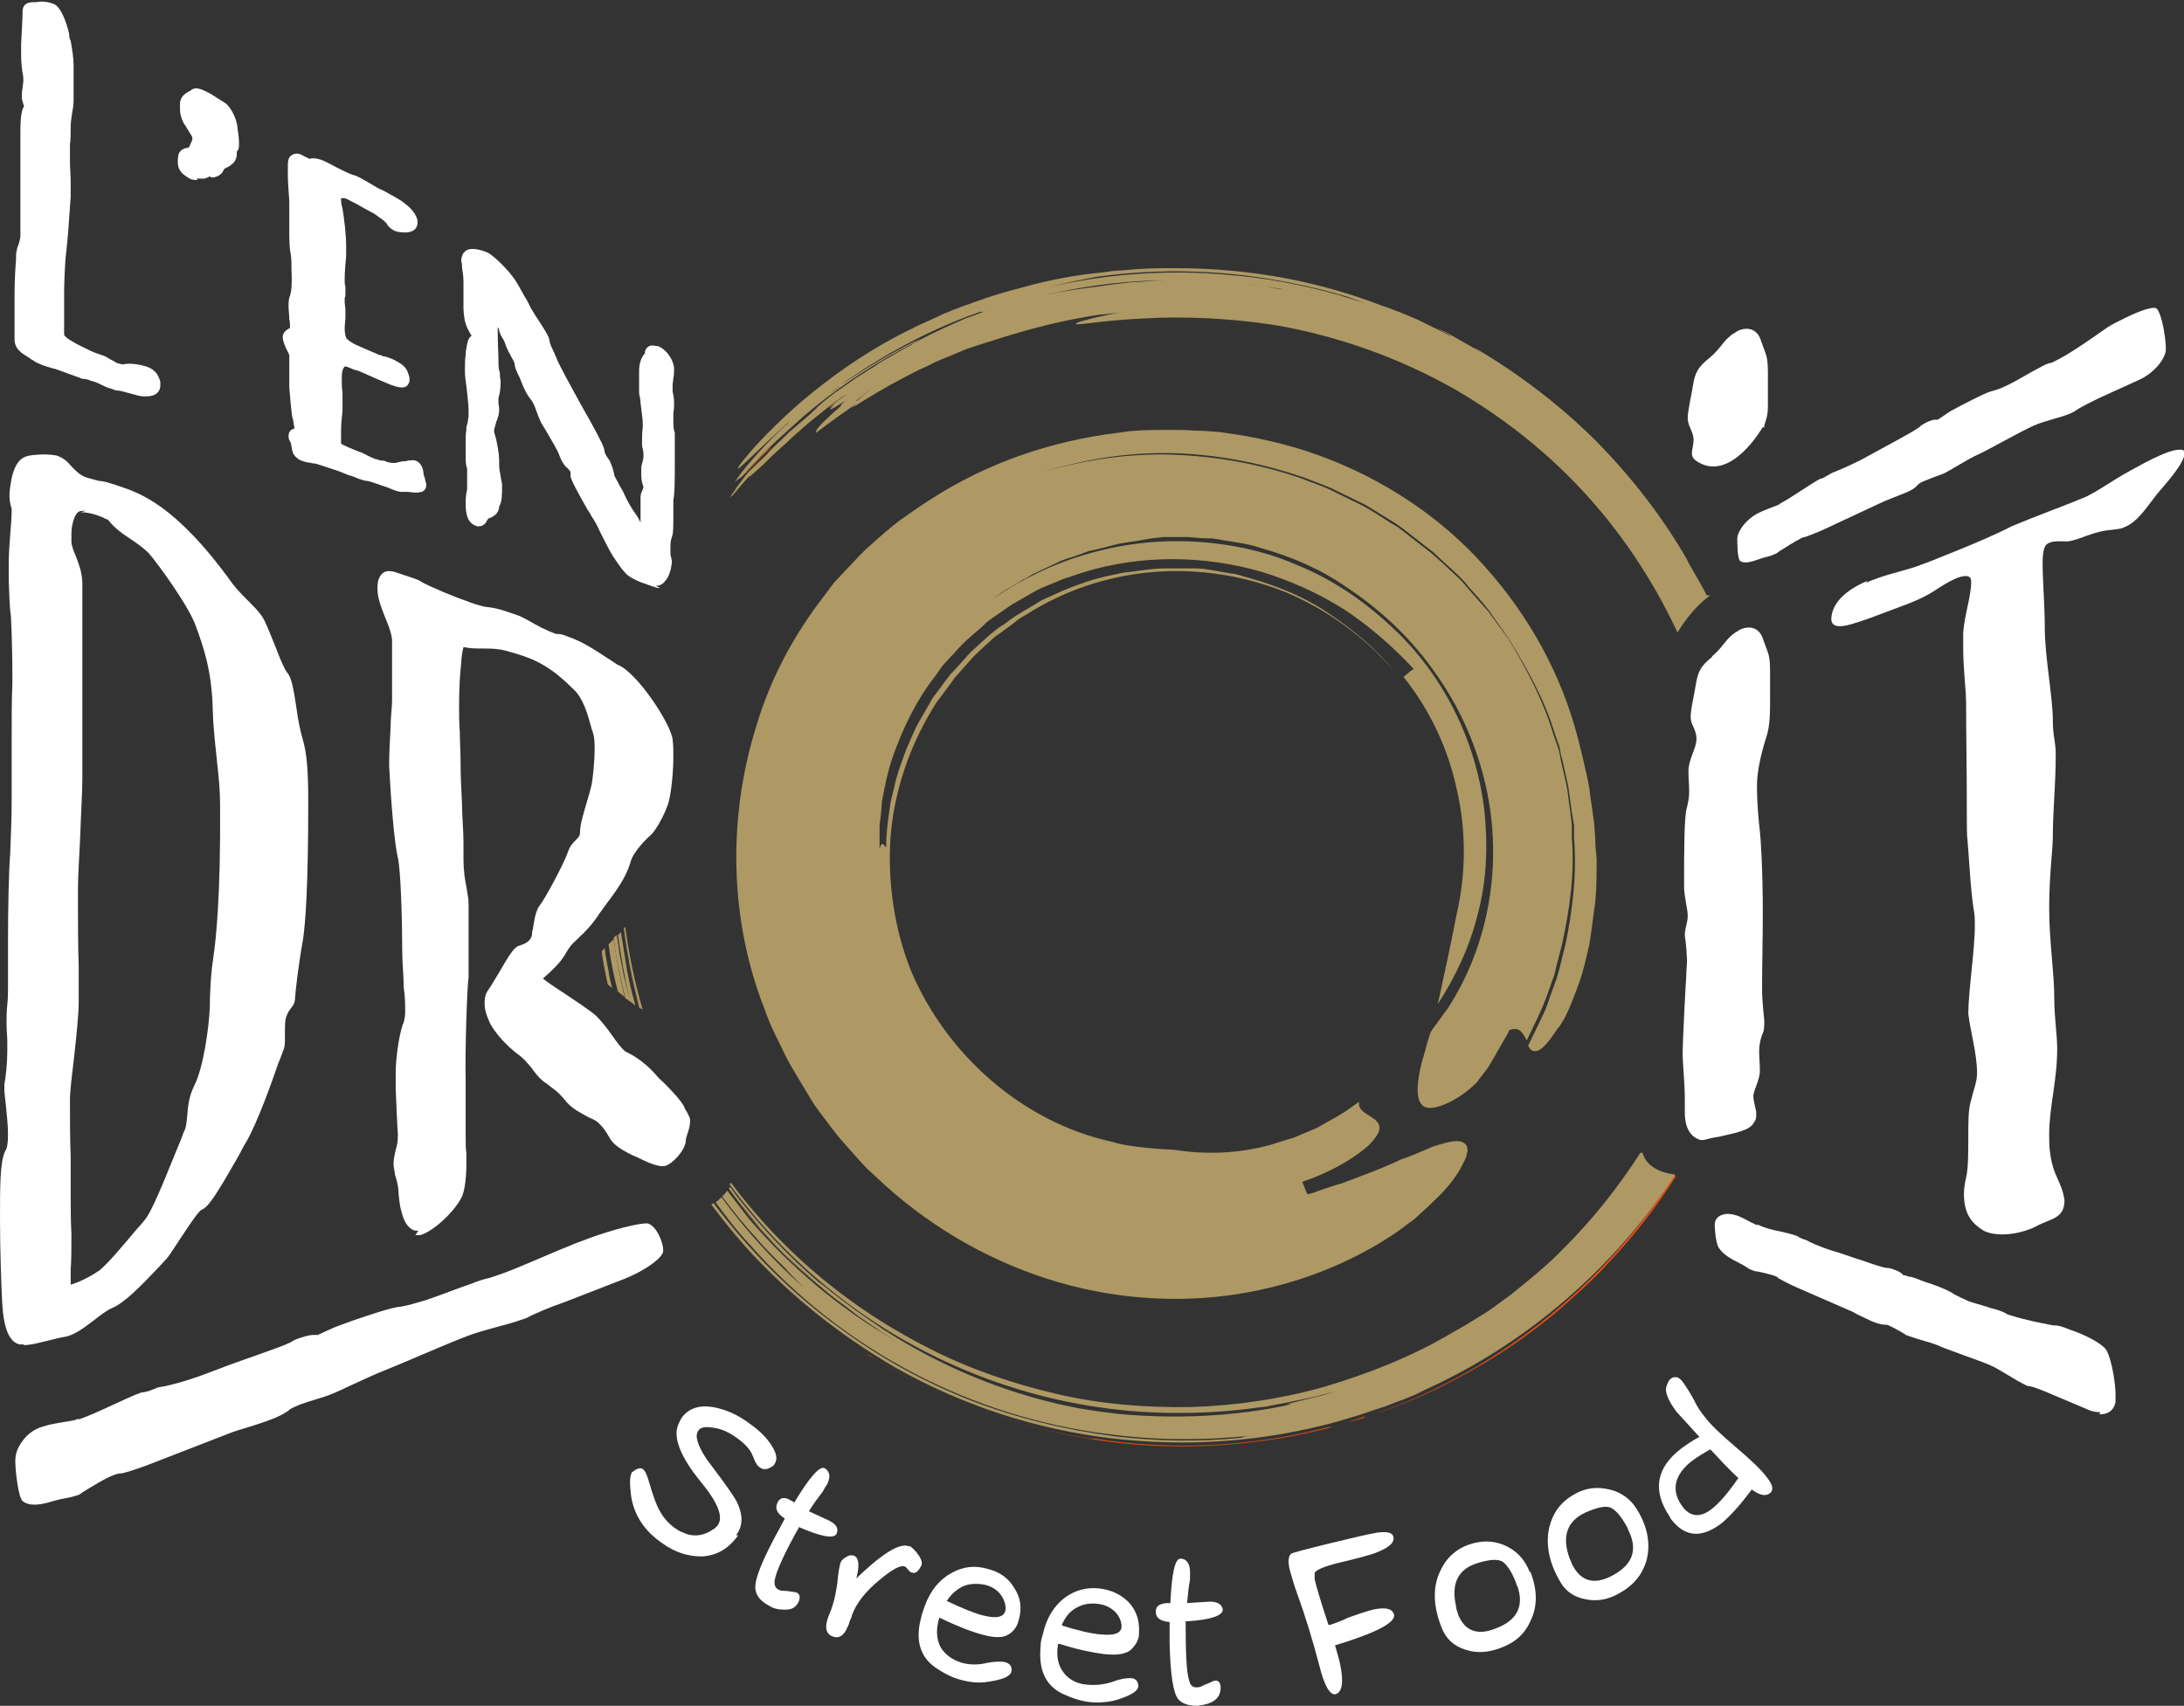
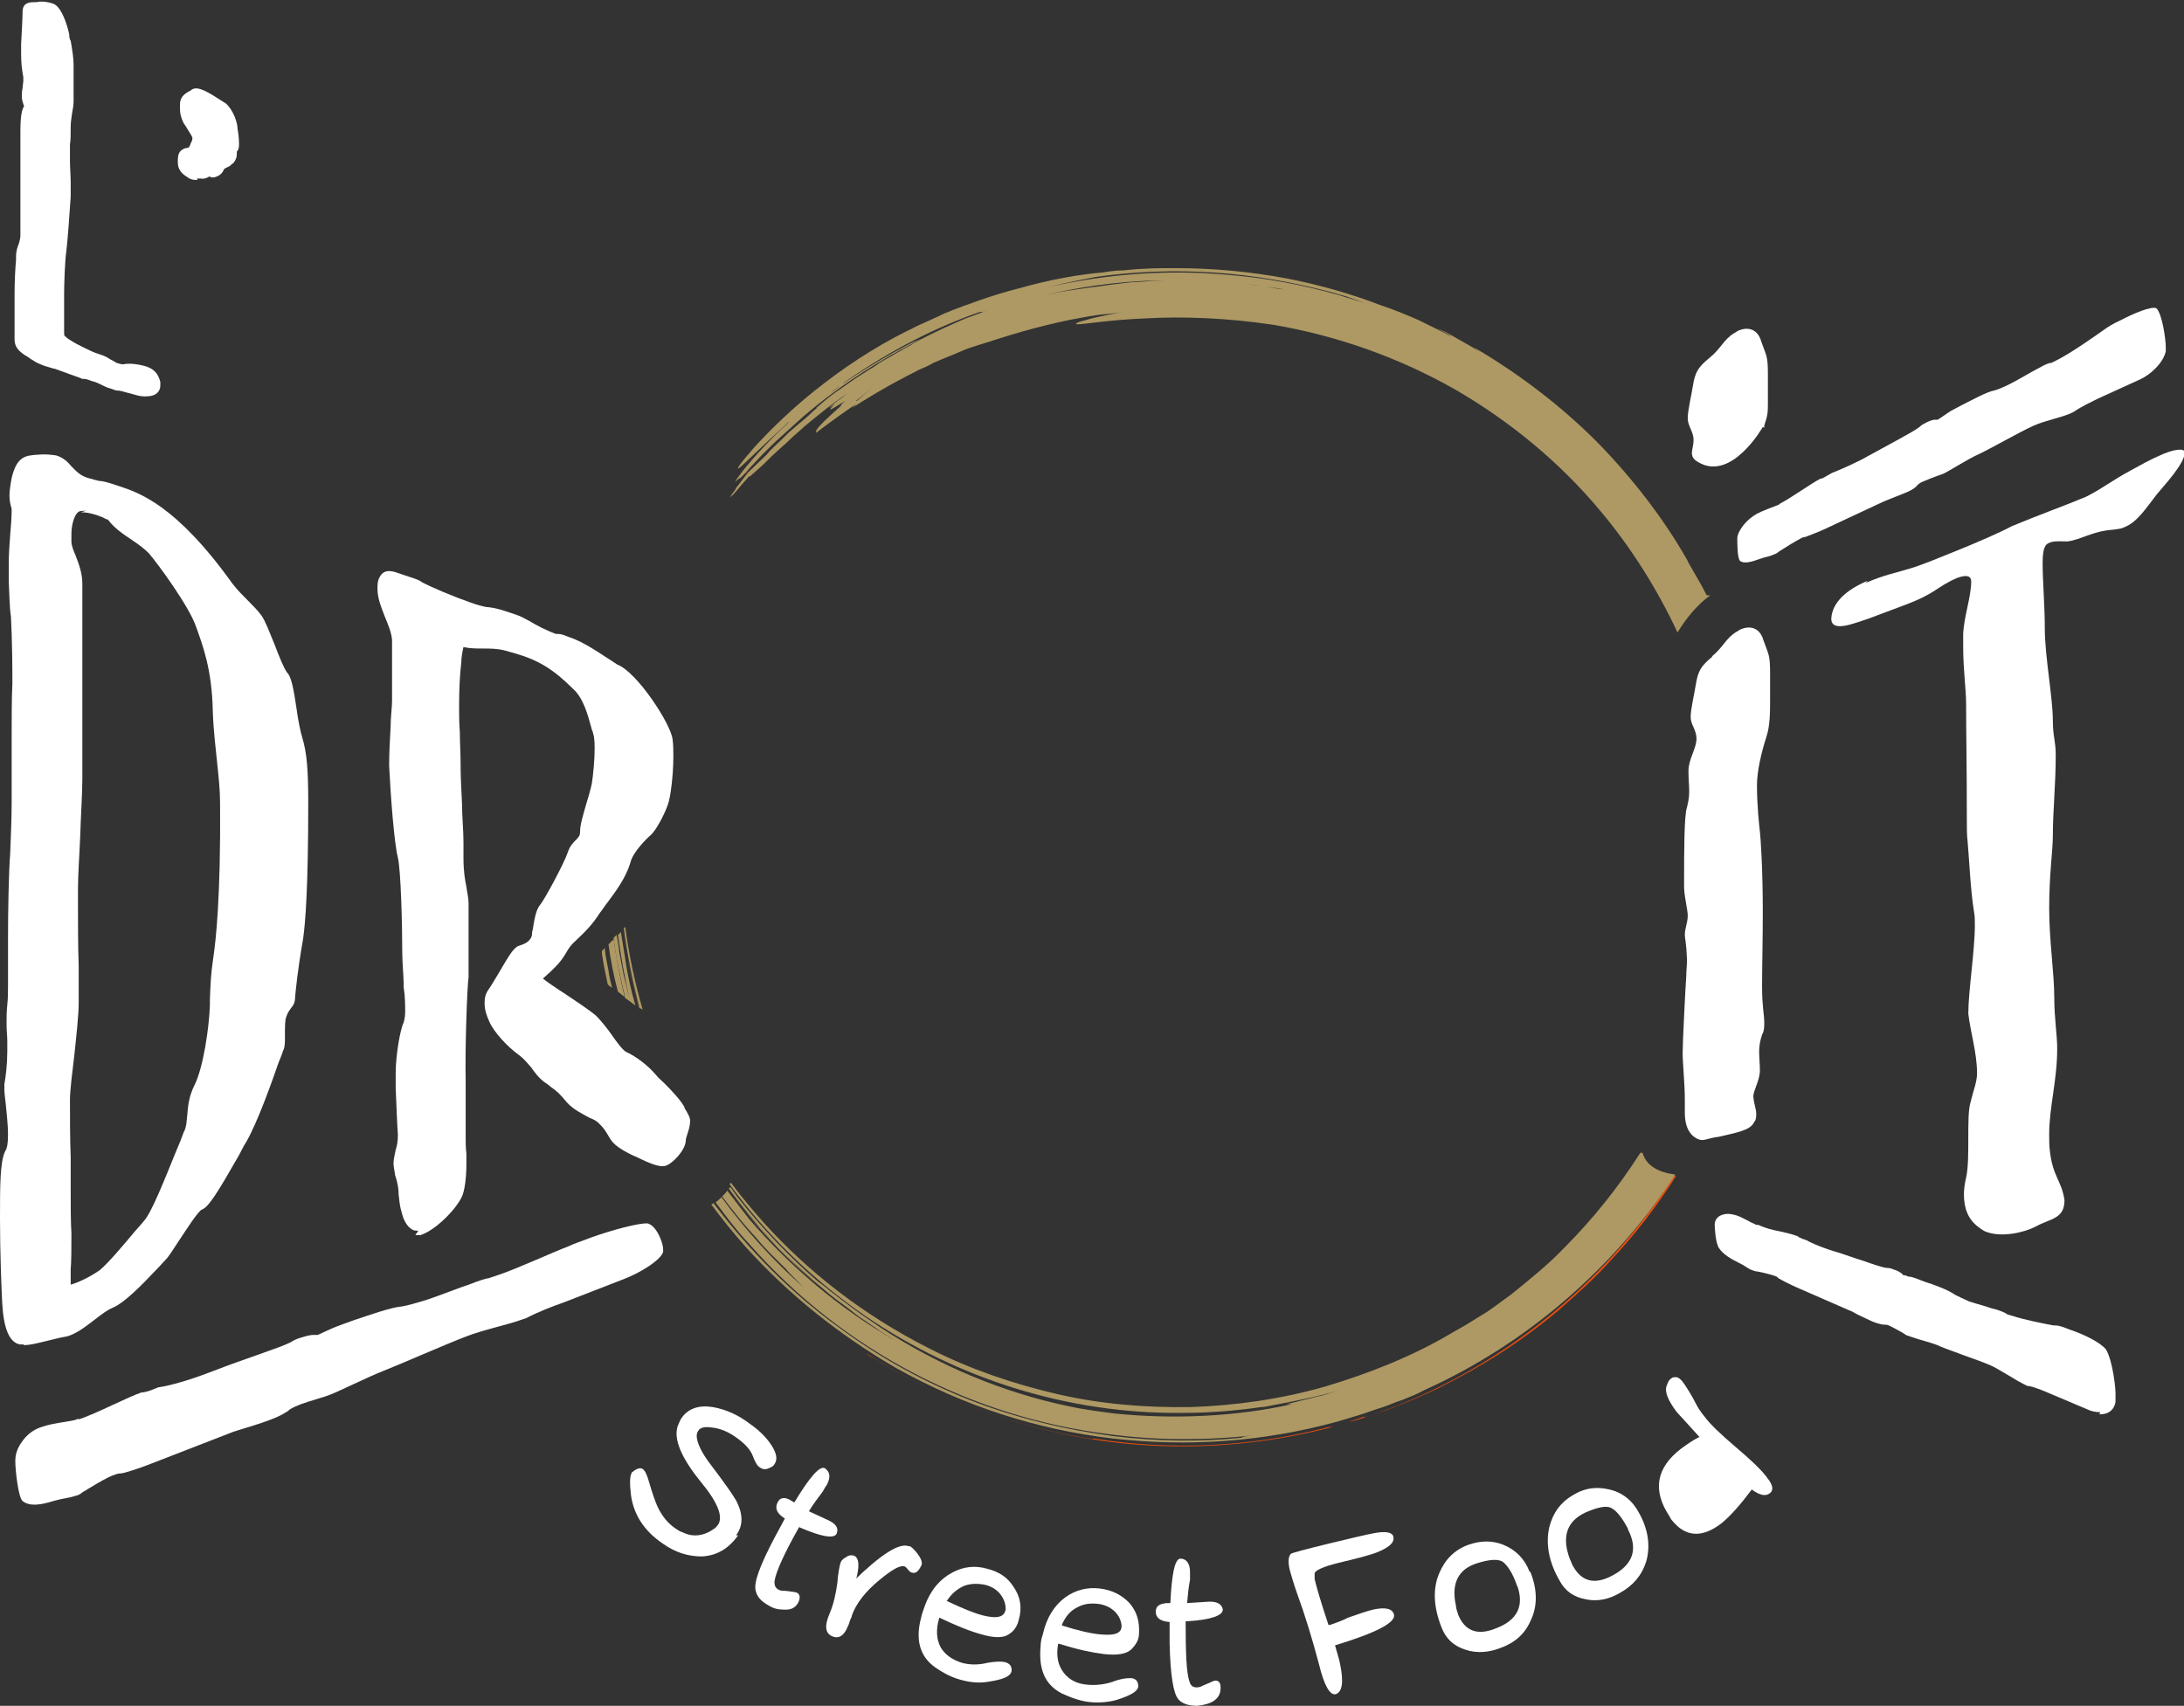
<svg xmlns="http://www.w3.org/2000/svg" version="1.1" viewBox="0 0 299.7 234.1">
  <rect x="0" y="0" width="299.7" height="234.1" fill="#333333" stroke="none" />
  <defs>
    <style>
      .cls-1 {
        fill: #e84e0f;
      }

      .cls-1, .cls-2, .cls-3, .cls-4 {
        stroke-width: 0px;
      }

      .cls-2 {
        fill: #ae9964;
      }

      .cls-3 {
        fill: none;
      }

      .cls-4 {
        fill: #fff;
      }
    </style>
  </defs>
  <g id="O">
-     <path class="cls-2" d="M196.6,141.2c.7-.9,1.3-1.8,2-2.7,5.7-8.7,7.7-19.9,5.3-30.6-1.2-5.3-3.4-10.5-6.7-15.2-3.2-4.7-7.4-8.8-12.4-12.1-3.4-2.4-7.5-4.2-11.8-5.4-2.1-.7-4.4-.9-6.6-1.3-1.1,0-2.3-.1-3.4-.2-.6,0-1.1,0-1.7,0h-1.7c-.6.1-1.1.1-1.7.2l-1.7.3c-1.1.2-2.3.3-3.4.6-1.1.3-2.2.6-3.3.8-1.1.4-2.1.8-3.2,1.1l-.8.3-.8.4-1.5.7-1.5.7c-.5.3-.9.6-1.4.8-.9.6-1.9,1.1-2.8,1.7-.9.6-1.7,1.3-2.6,1.9,8-6.1,18.2-9.3,28.3-8.9,5,.2,10.1,1.2,14.7,3.2,4.7,1.9,8.9,4.7,12.6,8.1,7.5,6.7,12.1,16.1,13.2,25.7.5,4.8.3,9.6-.9,14.1-1.1,4.5-3.1,8.7-5.5,12.4.8-3.7,1.7-7.7,2.6-12.4,1.3-5.6,1.3-11.5,0-17.1-1.2-5.6-3.7-10.9-7.3-15.4.4-.3,1-.9,1.4-1.1-2.9-3.1-6.1-5.9-9.6-8.2-3.5-2.2-7.3-3.9-11.2-5.1-7.9-2.3-16.5-2.4-24.4,0l-1.5.5c-.5.2-1,.3-1.5.5l-2.9,1.2c-.9.4-1.8,1-2.7,1.5-.5.3-.9.5-1.4.8l-1.3.9-1.3.9c-.4.3-.9.6-1.2,1l-2.4,2.1c-.8.7-1.4,1.5-2.2,2.3l-1.1,1.2-.9,1.3c-2.6,3.3-4.5,7.2-5.9,11.2-.7,2-1.1,4.1-1.5,6.2,0,1.1-.2,2.1-.3,3.2,0,.3,0,.5,0,.8v.8s0,1.6,0,1.6c.3-1.2.6-.5.9-.2,0,0,0,.2,0,.2,0,0,0-.2,0-.2.2.2.5.1.5-1.9,0,2-.3,2.2-.5,1.9,0-2.1.3-4.1.6-6.1.2-1,.5-2,.7-3l.2-.7.2-.7.5-1.4.5-1.4c.2-.5.4-.9.6-1.4.4-.9.8-1.9,1.3-2.7l1.5-2.6c.2-.4.5-.8.8-1.2l.9-1.2.9-1.2c.3-.4.7-.7,1-1.1.7-.7,1.3-1.5,2-2.2,1.5-1.3,2.9-2.8,4.6-3.8,1.6-1.3,3.3-2.1,5-3.2,1.8-.8,3.6-1.7,5.5-2.3,1.8-.7,3.8-1.1,5.7-1.5,2-.2,3.9-.6,5.9-.6h1.5c.5,0,1,0,1.5,0,1,0,2,0,3,.2l2.9.5c.5,0,1,.2,1.4.3l1.4.4c3.8,1.1,7.5,2.6,10.8,4.9,3.3,2.2,6.4,4.8,8.9,7.9-4-4.7-9.2-8.5-14.9-10.9-5.7-2.3-12-3.3-18.2-2.8-6.2.5-12.2,2.5-17.4,5.8l-1,.6c-.3.2-.6.5-.9.7l-1.9,1.4c-.7.4-1.2,1-1.8,1.5l-1.7,1.6-1.5,1.7-.8.9c-.3.3-.5.6-.7.9l-1.4,1.9-.7.9-.6,1c-3.2,5.3-5.2,11.3-5.7,17.5-.4,6.2.5,12.5,2.8,18.3,4.8,11.4,15.2,20.8,27.6,23.5,2.1.7,6.4,1,8.6,1.1,4.3.7,8.9.5,13.2-.7l1.6-.5c.5-.2,1.1-.3,1.6-.5l3.1-1.3,3-1.7c.5-.3,1-.6,1.4-.9l1.4-1c-.3,1.6,2.2,1.9,2.7,3.1.3.6,0,1.5-1.4,2.9-1.5,1.3-4.2,3.3-9.1,5,.2.4.5,1.3.7,1.7.7-.1,1.3-.4,1.9-.6.6-.2,1.2-.4,1.8-.6.6-.2,1.2-.3,1.8-.6.6-.2,1.1-.4,1.6-.6,1.1-.4,2.1-.8,3.1-1.2.9-.4,1.9-.8,2.7-1.2,1.8-.6,3.2-1.3,4.5-1.8,1.3-.4,2.3-.7,3.1-.7.7,0,1.2.3,1.4.7,0,.3.2.6,0,.9,0,.4-.2.9-.5,1.4-.5,1.1-1.4,2.5-2.9,4.1-.8.8-1.6,1.6-2.6,2.5-.5.4-1,1-1.6,1.4-.6.4-1.2.9-1.9,1.4-6.1,4.2-13.7,7.3-22,8.6-8.3,1.3-17.4.7-26.1-2.1-8.7-2.8-16.8-7.6-23.5-14-.4-.4-.9-.8-1.3-1.2l-1.2-1.3-2.3-2.6c-.8-.9-1.4-1.8-2.1-2.7-.7-.9-1.4-1.8-2-2.8l-1.8-3c-.6-1-1.2-2-1.7-3-1-2.1-2.1-4.1-2.8-6.2-4.9-12.3-5.2-26.4-1.2-39.1,1.9-6.4,5.1-12.4,9.2-17.7l1.5-2,1.7-1.8,1.7-1.8.9-.9.9-.8c1.2-1.1,2.5-2.2,3.8-3.2,1.4-1,2.7-1.9,4.1-2.8,7.7-5,16.6-8.1,25.8-9.2,2.3-.4,4.6-.4,7-.4,1.2,0,2.3,0,3.5.1,1.2,0,2.3.1,3.5.2,4.6.6,9.2,1.6,13.6,3.2,8.8,3.2,16.8,8.5,22.8,15.3,6.1,6.8,10.5,14.9,12.7,23.4.4,1.5.8,3.2,1.2,5,.2.9.4,1.8.5,2.8.1.9.3,1.9.4,2.9.2,1,.2,2,.3,3,0,1,.1,2,.2,3,0,2,0,4-.2,6-.3,2-.5,3.9-.8,5.7-.4,1.8-.8,3.5-1.3,5-1.1,3-2,5.4-3.1,6.6-1.2,1.9-2.1,2.8-2.7,3-.7.2-1-.1-1.3-.7l1.6-3.3c.3-.6.5-1.1.8-1.7l.6-1.7c.4-1.2.9-2.3,1.2-3.5l.9-3.6c1-4.8,1.6-9.7,1.2-14.6v-1.8c-.1-.6-.2-1.2-.3-1.8l-.5-3.6-.8-3.6c-.2-.6-.3-1.2-.4-1.8l-.6-1.7c-1.4-4.7-3.8-9-6.4-13.2l-2.6-3.7c-.9-1.2-1.9-2.3-2.9-3.4-.9-1.2-2.1-2.2-3.2-3.2l-1.6-1.5c-.6-.5-1.2-.9-1.8-1.4l-1.8-1.4c-.6-.5-1.2-.9-1.8-1.3l-3.9-2.4-4.1-2c-.7-.4-1.4-.6-2.1-.9l-2.1-.8c-5.7-2-11.8-3.2-17.9-3.4-6.1-.2-12.3.8-18.2,2.6,5.8-1.7,11.9-2.6,17.9-2.4,6,.2,12.1,1.3,17.8,3.3,1.4.6,2.9,1,4.2,1.7l4.1,2c1.3.7,2.6,1.6,3.9,2.4l1,.6.9.7,1.8,1.4c.6.5,1.2.9,1.8,1.4l1.7,1.5c1.1,1.1,2.3,2,3.2,3.2,1,1.1,2,2.3,3,3.4l2.7,3.7c2.5,4.1,4.8,8.5,6.2,13.2l.6,1.7c.2.6.3,1.2.4,1.8l.8,3.5c.2,1.2.3,2.4.5,3.6,0,.6.2,1.2.2,1.8v1.8c.4,4.8-.3,9.6-1.3,14.3l-.9,3.5-.2.9-.3.8-.6,1.7c-.8,2.3-1.9,4.4-2.9,6.5-.5-1.1-1.1-2-2.4-1.4,0,0-.1.3-.4.8-.3.5-.7,1.2-1.1,1.9-.4.7-.9,1.6-1.4,2.4-.5.7-1.1,1.4-1.5,2-2,2-3.9,2.9-5.1,3.3-1.3.4-2.1.3-2.5-.2-.9-1-.6-3.3,0-5.8.4-1.2.7-2.7,1.2-4.1Z" />
    <g>
      <path class="cls-3" d="M158.5,38.4c-5.3.2-11.1,1-16.1,2.2,3-.7,5.3-1,7.5-1.3,1-.1,2-.3,3-.4,1,0,2.1-.2,3.1-.3,5.7-.4,11.2-.2,16.6.5-.7-.2.6,0,1.3.1.7,0,1.4.2,2,.3-5.7-1-11.5-1.4-17.5-1.2Z" />
      <path class="cls-3" d="M184.8,40.7c-.7-.2-1.4-.4-2.1-.6-10.9-2.9-21.5-3.5-32.3-2.1-2.1.4-4.2.8-6.5,1.4,8.2-1.9,16.6-2.4,24.4-1.7,5.3.4,10.7,1.4,15.8,2.9-.2,0-.5-.2-.7-.2,1.3.4,2.6.8,3.9,1.2-.8-.3-1.7-.6-2.5-.9Z" />
      <path class="cls-3" d="M168.8,39.1s-.1,0-.4,0c.1,0,.2,0,.4,0Z" />
      <path class="cls-3" d="M114.4,53.6c.2-.2.4-.3.6-.5,0,0-.2.1-.2.2-.1.1-.3.2-.4.3Z" />
      <path class="cls-3" d="M113.8,54s0,0-.1.1c.4-.3.8-.6,1.1-.8.1-.1.3-.2.5-.4-.2.2-.5.3-.7.5-.3.2-.5.4-.8.6Z" />
      <path class="cls-3" d="M117.4,55.1h.2c.7-.8,1.4-1.5,2.2-2.1l-1.2,1-1.2,1.1Z" />
      <path class="cls-1" d="M115.1,53.1c.3-.2.6-.5.9-.7-.2.2-.5.3-.7.5-.2.1-.3.3-.5.4,0,0,.2-.1.2-.2Z" />
-       <path class="cls-1" d="M105.7,61.4c-.8.7-1.5,1.5-2.6,2.7-.2.3-.4.4-.4.5.4-.4,1-1,1.5-1.6,1.1-1.1,1.7-1.7,1.5-1.6Z" />
      <path class="cls-1" d="M102.6,64.6c-.4.4-.6.7-.6.7.1-.2.3-.3.4-.4.1-.1.1-.1.1-.1,0,0,0,0,0,0Z" />
      <path class="cls-1" d="M150,197.5c-10.5-1.6-20.8-5.4-29.9-11-.6-.4-1.1-.7-1.2-.7,0,0,.4.3,1,.6,9.1,5.6,19.3,9.4,29.8,11.1,10.5,1.7,21.4,1.2,31.7-1.3.7-.2,1.3-.3,1.4-.4,0,0-.5,0-1.1.2-10.3,2.6-21.2,3.1-31.7,1.4Z" />
      <path class="cls-2" d="M86,137.1c.4.3.8.6,1.2.9-.6-2.1-1.1-4.2-1.4-6.4-.2-1.2-.4-2.5-.6-3.7-.1.1-.2.3-.4.4.4,2.9.9,5.9,1.6,8.7-.3-1-.5-2-.8-3.1l-.6-3.1c-.1-.8-.2-1.7-.4-2.5-.1.1-.3.3-.4.4.2,1.7.5,3.4.9,5.1.2,1.1.5,2.2.7,3.2Z" />
      <path class="cls-1" d="M187.2,194.4c-1.3.5-2.2.7-2,.7.2,0,1.4-.3,2.7-.8l2.4-.8,2.3-.9c1.6-.6,3-1.3,4.6-2,3-1.5,5.9-3.1,8.7-4.9,2.8-1.8,5.5-3.8,8-5.9,2.5-2.2,5-4.4,7.2-6.9,3.3-3.5,6.3-7.4,8.9-11.5,0,0-.2,0-.3,0-9.9,15.5-25.2,27.5-42.4,33.1Z" />
      <path class="cls-2" d="M234.2,81.7c-.6-1.2-1.3-2.4-2-3.6-.2-.4-.5-.8-.7-1.3-3.2-5.6-7.4-11.1-12.4-16.2-5-5-10.8-9.4-16.8-12.9.2.2.5.4.8.6-1.1-.7-2-1.2-2.9-1.7-.5-.3-.9-.5-1.4-.8-.5-.3-1.1-.5-1.7-.8.7.4,1.4.7,2,1.1,0,0-.1,0-.1,0-1.3-.7-2.8-1.4-4.4-2.2-1.6-.7-3.3-1.4-5.1-2-3.9-1.5-8.3-2.8-13-3.7-4.8-.9-9.9-1.4-15.2-1.4-.2,0-.5,0-.7,0-1.4,0-3.7,0-6.4.3-1.1,0-2.3.2-3,.3-3.4.3-7.2,1-11.1,2.1-4,1-8.2,2.5-12.4,4.4.8-.4,1.7-.7,2.5-1.1.9-.3,1.7-.6,2.5-1-1.2.5-2.5.9-3.7,1.5-1.2.6-2.5,1.1-3.9,1.8.3-.1.7-.3.9-.4-4.2,1.9-8.9,4.8-12.9,7.9-4.1,3.1-7.4,6.4-9.6,8.8-2.1,2.4-2.7,3.3-1.9,2.7.7-.6,2.7-2.6,6.1-5.7.2-.2.4-.4.6-.5-3.3,3-5.8,5.9-7.1,7.7-.7,1,0,.2.3,0,0,.2.5-.4,1.5-1.5.5-.5,1.1-1.2,1.8-1.9.7-.7,1.5-1.5,2.4-2.3,1.1-1,2.2-2,3.1-2.8,4.1-3.5,8.7-6.6,13.3-9.1.9-.5,2.1-1.1,2.6-1.4.4-.2,0,0-1,.4-3.5,1.8-6.8,3.8-9.9,5.9-.2.2-.4.3-.6.5.1,0,.2-.2.4-.3-.4.3-.8.6-1.1.8,0,0,0,0,.1-.1.3-.2.5-.4.8-.6.2-.2.5-.3.7-.5.2-.2.5-.4.8-.6,5.8-4,12-7.2,18.1-9.3.3-.1-.2.1.4,0,.3-.1.7-.2,1-.3-1.1.3-2.2.8-3.4,1.2-4.4,1.9-6,2.8-7.1,3.4,0,0,0,0,0,0,0,0,0,0-.3.2-.5.3-1,.5-1.6.9h0c-.1,0-.3.2-.4.2-.6.4-1.2.7-1.9,1.1-.7.4-1.3.9-1.7,1.1-.2.1-.5.3-.8.5-1.8,1.1-2.5,1.7-3.4,2.3-.9.6-1.7,1.2-3.3,2.6,0,0,0,0,.1,0,0,0-.4.3-.8.7-.4.4-1,.9-1.6,1.4-.6.5-.9.8-1.4,1.2-.5.5-1.2,1.2-2.6,2.5l1.4-1.3-1.2,1.1.4-.3-.6.5s0,0-.5.6c0,0,0,0-2.4,2.3-.2.2-.6.7-1.5,1.9,0,0-.3.3-.4.6t-.8,1.1s0,0,0,0q.3-.3.4-.3s.3-.3.7-.8c.4-.5.5-.6,2.1-2.4-.1.2-.3.3-.4.4-.2.4-.2.4,2-1.6,0,0,.3-.3.8-.8.5-.5,1.3-1.2,2.3-2.1,1.1-1.1,1.7-1.5,2.3-2.1.6-.5,1.3-1.1,2.7-2.2,0,0,.6-.5,1.7-1.3.8-.6,1-.7,1.6-1.1,0,0,0,0,0,0-.5.4-1.1.8-1.5,1.1-1.2,1-1.4,1.2-.3.4-1.2,1.2-.4.7,1.5-.5-.5.4-.7.7-.6.7-1.9,1.7-3.1,2.8-3.4,3.4v.3c.5-.4,2.2-1.7,4.8-3.5l.8-.5-.7.6c1.7-1.1,4.3-2.7,7-4.1.7-.4,1.4-.7,2.1-1.1.7-.3,1.4-.6,2.1-1,1.3-.6,2.7-1.1,3.8-1.6,1.1-.5,2.3-.8,3.5-1.2,2.5-.8,6.5-2.1,11.4-3.1,1.7-.3,3.4-.7,5.1-.8,1.1-.1,2.2-.3,3.3-.4-1.4.1-2.6.4-3.6.6-1,.2-1.9.4-2.5.6-1.3.3-1.8.6-1.2.6.9,0,4.3-.6,9.2-.8,4.9-.3,11.3-.1,17.8.9,8.7,1.5,17.1,4.5,24.7,8.8,7.6,4.4,14.4,10,20,16.7,4.2,5,7.8,10.7,10.6,16.7,1.2-2,2.8-3.9,4.5-5.1ZM111.9,56.5s0,0,0,0c0,0,0,0,0,0ZM117.6,55h-.2c0,.1,1.2-.9,1.2-.9l1.2-1c-.7.6-1.5,1.3-2.2,1.9ZM164.3,38.7c0,0,.2,0,.3,0,0,0-.2,0-.3,0ZM168.5,39.1c.2,0,.4,0,.4,0-.1,0-.2,0-.4,0ZM174,39.3c-.7,0-1.9-.3-1.3-.1-5.4-.8-10.9-1-16.6-.5-1,0-2.1.2-3.1.3-1,.1-2,.3-3,.4-2.2.3-4.6.6-7.5,1.3,4.9-1.2,10.7-2.1,16.1-2.2,5.9-.2,11.8.2,17.5,1.2-.7,0-1.3-.2-2-.3ZM184.1,40.6c-5.2-1.5-10.5-2.5-15.8-2.9-7.7-.7-16.1-.2-24.4,1.7,2.3-.6,4.5-1,6.5-1.4,10.8-1.5,21.3-.8,32.3,2.1.7.2,1.4.4,2.1.6.8.3,1.7.6,2.5.9-1.3-.4-2.6-.8-3.9-1.2.2,0,.5.2.7.2Z" />
      <path class="cls-2" d="M87.7,138.3c-.5-1.9-1-3.8-1.4-5.8-.3-1.6-.6-3.2-.8-4.8,0,0,0,0,0,0,.5,3.6,1.2,7,2.2,10.4,0,0,0,0,.1,0Z" />
      <path class="cls-2" d="M87.9,138.4c.1,0,.2.1.3.2-1.1-3.8-1.9-7.6-2.4-11.4,0,0-.1.1-.2.2.5,3.7,1.2,7.4,2.2,11Z" />
      <path class="cls-2" d="M83,130.1c-.1.1-.3.3-.4.4,0,.1,0,.2,0,.4.2,1.4.5,2.8.8,4.2.2.2.4.3.6.5-.2-.8-.4-1.6-.5-2.4-.2-1-.4-2-.5-2.9Z" />
      <path class="cls-2" d="M225.1,158.2c-3,4.7-6.5,9.1-10.5,13.1-2.2,2.3-4.7,4.3-7.3,6.4-1.3.9-2.6,2-4,2.8l-2.1,1.3-2.1,1.2c-5.4,3.2-11.3,5.5-17.3,7.3-6,1.7-12.2,2.6-18.4,2.8-6.2.1-12.4-.4-18.4-1.8-6-1.4-11.9-3.4-17.4-6.2-9.3-4.7-16.7-10.6-22.7-17.2-1.6-1.8-3.2-3.7-4.6-5.6,0,0-.1.2-.2.2,5.1,7,11.5,13.2,18.8,18.2,12.5,8.5,27.7,13.4,43.5,13.2,3.6,0,7.2-.3,10.7-.8.4,0,.8-.1,1.3-.2,3.2-.6,6.3-1.2,9.4-2.1-1.1.3-2.1.7-3.2.9-1.1.3-2.1.5-2.8.7-.8.2-1.3.3-1.3.3,0,0,.3,0,.8,0-4,.9-8.1,1.4-12.1,1.6-4,.2-8.1.1-12.1-.3-2.4-.3-4.6-.6-6.4-1-9.1-1.9-17.9-5.6-25.7-10.7l-1.9-1.3c-2.5-1.7-4.9-3.6-6-4.5-.4-.3-.6-.5-.7-.5-4.1-3.5-7.8-7.4-11.1-11.6-.4-.5-.7-1-1.1-1.5,0,0,0,.1-.2.2,3.6,4.9,7.7,9.4,12.4,13.4-4.6-3.8-8.8-8.3-12.4-13.3,0,0,0,0,0,0,1.4,1.9,2.8,3.7,4.4,5.4,2.2,2.6,4.7,4.9,7.3,7.2.7.6,1.3,1.1,2,1.7l1,.8,1.1.8c.7.5,1.4,1.1,2.1,1.6.7.5,1.5,1,2.2,1.5.9.7,1.9,1.2,2.8,1.8-7.7-4.4-14.4-10.1-20.1-16.7-1-1.3-2-2.6-3-3.9-.2.3-.5.6-.7.8,1.5,2,3,3.9,4.7,5.7,1.2,1.5,2.6,2.8,4,4.2h0c.4.5,1.3,1.4,2.5,2.6-4.2-3.7-8-7.9-11.3-12.4-.2.2-.5.5-.8.7,1.4,1.9,2.9,3.9,4.6,5.7,13.1,14.9,30.9,23.8,49.2,26.1,6.6.9,13.3.9,19.9.2-.9.1-1.5.2-1.5.3,0,0,0,0,.1,0-5.8.6-11.7.5-17.6-.2-6.8-.9-13.5-2.5-19.9-5-6.3-2.5-12.3-5.8-17.7-9.8-6.7-4.8-12.5-10.7-17.4-17.2,0,0-.2.2-.3.2,1.5,2,3.1,4,4.8,5.9,5.8,6.4,12.6,11.9,20.5,16.5,9.4,5.3,19.5,8.5,29.7,9.7,10.3,1.2,20.7.5,30.9-2.3,1-.3,2-.6,3-.9,1-.3,2-.7,3-1,1-.3,2-.8,3-1.1,1-.4,2-.8,2.9-1.3,14.2-6.4,26.2-16.9,34.5-29.6-2.3-.3-4-1.2-4.5-3Z" />
      <path class="cls-2" d="M85.7,136.8c-.6-2.6-1.1-5.2-1.5-7.9-.2.2-.5.5-.7.7.3,2.2.7,4.3,1.3,6.5.3.2.6.5.9.7Z" />
      <path class="cls-2" d="M85.8,136.9s0,0,.1,0c-.5-1.8-.9-3.6-1.2-5.4-.2-.9-.3-1.8-.4-2.7,0,0,0,0,0,0,.3,1.9.6,3.8,1,5.6.2.8.4,1.6.6,2.4Z" />
    </g>
    <g>
      <path class="cls-4" d="M101.3,210.7c-1.3,1.8-2.9,2.8-5,2.9-1.8,0-3.6-.5-5.4-1.8-2.5-1.7-3.9-3.9-4.3-6.5-.2-1.7-.2-2.7.1-3.2,0,0,0-.1.1-.1.6-.5,1.1-.6,1.4-.4.3.2.6.8.9,1.9.4,1.4.8,2.5,1.1,3.2.6,1.3,1.4,2.3,2.4,3,.3.2.7.5,1.1.6,1.4.7,2.9.5,4.3-.5.2-.1.3-.3.5-.5.8-1.1,0-3.1-2.3-5.9-2.7-3.3-3.8-5.9-3.2-7.7.2-.4.3-.8.6-1.2.9-1.2,2.3-1.7,4.2-1.4,1.7.3,3.4,1,5.1,2.3,1.3.9,2.3,1.9,3,3s.8,1.9.4,2.5c-.1.2-.3.4-.6.5-.5.3-1,.3-1.4,0-.4-.2-.7-.8-1-1.6-.3-.8-1-1.6-2.1-2.4-1.2-.9-2.4-1.4-3.6-1.5-1.3-.2-1.9.2-2,1.1,0,.9.6,2.3,2,4.1,1.9,2.5,3,4.1,3.4,4.8,1,1.9,1,3.5,0,4.8Z" />
      <path class="cls-4" d="M109.7,209.5c-2.1,3.7-3.2,6.2-3.4,7.4-.1.8.2,1.2.9,1.4.6,0,1.3.1,1.9.2.6.1.8.6.5,1.3-.3.7-.9,1.1-1.7,1.1-.7,0-1.5,0-2.3-.5-1.1-.6-1.7-1.2-1.9-2.1-.3-1.1.6-3.5,2.6-7.3.4-.7.8-1.5,1.4-2.6-1.1-.7-1.4-1.4-1-2.2.3-.7,1-.8,1.8-.3l.5.3c2.1-3.5,3.5-5.1,4.2-4.7h0c.7.5.8,1.2.3,2.2-.2.3-.4.6-.6,1-.6.8-1.3,1.7-1.9,2.7l2.8,1.3c1,.5,1.3,1.1,1,1.8-.4.7-2.1.4-5.1-.9Z" />
      <path class="cls-4" d="M117.1,217c3.8-3.7,6.3-5.3,7.6-4.8h.2c.4.3.8.7,1.2,1.3.4.6.5,1.1.3,1.4h0c-.4.8-.8,1.1-1.3.9-.2,0-.4-.3-.6-.5,0-.1-.2-.2-.3-.3-.6-.3-1.8.4-3.6,1.9-1.8,1.5-3.1,3.1-3.7,4.8,0,.2-.2.5-.3.8-.1.4-.2.6-.3.8-.5,1.2-1.2,1.6-2,1.3-1.1-.4-1.2-1.5-.4-3.3.5-1.2.8-2.6,1-4,.1-1.4.3-2.3.4-2.7.1-.4.4-.7.8-.9.4-.3.8-.3,1.1-.2.7.3.8,1.5.2,3.5Z" />
      <path class="cls-4" d="M128.9,222c-.5,1.6-.4,3,.2,4.1.6,1,1.6,1.7,2.9,2.1,1.1.3,2.3.3,3.5,0,1.1-.2,1.9-.2,2.4-.1.7.2,1,.6.9,1.3h0c-.2.7-1.2,1.1-3.2,1.4-1.2.2-2.3.1-3.5-.2-1.3-.3-2.5-.9-3.8-1.8-2.1-1.5-2.7-3.8-1.9-6.8.1-.5.3-1,.5-1.6.8-2.2,2.1-3.7,3.8-4.6,1.5-.8,3.1-1,4.8-.5,1.6.4,2.8,1.2,3.6,2.5.9,1.3,1.2,2.8.7,4.5-.2.9-.7,1.6-1.4,2-.7.5-2,.5-3.7,0-1.5-.4-3.5-1.2-5.8-2.3ZM129.9,219.7c2.1,1,3.8,1.7,5,2,2,.5,3,.2,3.1-.9,0-.8-.3-1.5-.8-2.1-.5-.6-1.2-1-2-1.2-1-.2-1.9-.2-2.8.1-1,.4-1.8,1.1-2.4,2Z" />
      <path class="cls-4" d="M145.2,225.6c-.3,1.7,0,3,.8,4,.7.9,1.8,1.5,3.2,1.6,1.1.1,2.3,0,3.5-.4,1-.4,1.8-.5,2.4-.5.7,0,1.1.4,1.1,1.1h0c0,.7-1.1,1.3-3,1.9-1.1.3-2.3.4-3.5.3-1.3-.1-2.7-.6-4-1.2-2.3-1.2-3.2-3.3-2.9-6.5,0-.5.1-1,.3-1.6.5-2.3,1.6-4,3.1-5.1,1.4-1,3-1.4,4.7-1.2,1.6.2,2.9.8,4,1.9,1.1,1.2,1.5,2.6,1.4,4.3,0,.9-.5,1.6-1.1,2.2-.7.6-1.9.8-3.7.6-1.6-.2-3.6-.6-6.1-1.4ZM145.8,223.1c2.2.7,4,1.1,5.2,1.2,2.1.2,3-.2,2.9-1.3-.1-.8-.5-1.5-1.1-2-.6-.5-1.3-.8-2.2-.9-1-.1-1.9,0-2.8.5-1,.5-1.6,1.3-2.1,2.4Z" />
      <path class="cls-4" d="M162.7,222.5c0,4.3.1,7,.5,8.2.2.8.7,1,1.5.8.6-.3,1.2-.5,1.8-.8.6-.2,1,.1,1,.9,0,.7-.2,1.3-.9,1.8-.6.4-1.4.6-2.3.7-1.2,0-2.1-.3-2.6-.9-.7-.8-1.1-3.4-1.2-7.7,0-.8,0-1.8,0-2.9-1.3-.1-1.9-.6-1.9-1.4,0-.8.5-1.1,1.5-1.2h.5c.2-4,.6-6.1,1.4-6.1h0c.8,0,1.3.7,1.3,1.8,0,.3,0,.7,0,1.1-.2,1-.3,2.1-.4,3.2l3.1-.2c1.1,0,1.7.4,1.8,1.1,0,.8-1.6,1.4-4.9,1.6Z" />
      <path class="cls-4" d="M182.5,223c.9-.3,1.7-.6,2.5-1,1.4-.5,2.6-.9,3.4-1.1,1.8-.4,2.7-.1,2.9.7.2,1.1-2.5,2.5-8.1,4.2.3,1.1.6,2,.7,2.6.5,2.4.3,3.8-.6,4.1h0c-.8.2-1.6-1.2-2.3-4.1-.9-3.4-1.9-6.7-3-9.7-.5-1.4-.8-2.5-1-3.2-.3-1.2-.2-2,.2-2.3.2-.1,2-.6,5.3-1.4,2.9-.7,5-1.2,6.1-1.4,1.6-.3,2.5-.1,2.6.5.2.8-.6,1.5-2.4,2.2-.5.2-2.2.7-5.2,1.4-2,.5-3.1,1-3.2,1.4,0,.1,0,.4,0,.8.2.9.8,3,1.9,6.3Z" />
      <path class="cls-4" d="M210,215.7c1,2.5,1,4.8,0,6.8-.8,1.8-2.2,3-4.2,3.7-1.6.6-3.2.7-4.7.2-1.6-.5-2.7-1.5-3.3-3.1-1.1-2.8-1.2-5.3-.3-7.4.8-1.9,2.1-3.2,4-3.9,1.7-.6,3.3-.6,4.8,0,1.7.7,2.9,1.9,3.6,3.7ZM208.2,217.7c-.6-1.8-1.3-2.8-1.9-3.3s-1.9-.4-3.5.1c-2.7.8-3.7,2.8-3,5.9,0,.4.2.8.3,1.2.9,2.2,2.6,2.9,5.1,1.9,3-1.1,4-3.1,3-5.9Z" />
      <path class="cls-4" d="M224.9,207.6c1.3,2.3,1.6,4.6,1,6.7-.6,1.9-1.8,3.3-3.6,4.3-1.5.9-3.1,1.2-4.6.9-1.7-.3-2.9-1.1-3.7-2.6-1.5-2.6-1.9-5.1-1.4-7.3.5-2,1.6-3.5,3.4-4.5,1.5-.9,3.1-1.1,4.8-.7,1.8.4,3.2,1.5,4.1,3.2ZM223.4,209.8c-.9-1.7-1.7-2.6-2.4-2.9-.7-.3-1.9,0-3.5.7-2.5,1.2-3.2,3.3-2.1,6.3.2.4.3.8.5,1.1,1.2,2.1,3,2.5,5.4,1.2,2.8-1.5,3.5-3.6,2.1-6.3Z" />
-       <path class="cls-4" d="M240.4,204.4c-1.5,2-2.8,3.5-4.1,4.6-2.7,2.1-5,2-6.9-.4-.1-.1-.2-.3-.3-.5-2.4-3.6-1.8-6.7,1.6-9.3.7-.5,1.5-1.1,2.5-1.6-1.9-2.1-2.9-3.2-3.1-3.4-1.2-1.6-1.7-2.8-1.4-3.6.2-.6.4-.9.6-1,.2-.2.4-.2.7-.2s.7.3,1.1.9c.4.6,1,1.5,1.6,2.7.3.6.7,1.2,1.2,1.8.8,1.1,2.3,2.5,4.3,4.2,2,1.7,3.5,3.1,4.3,4.2.8,1,.9,1.7.4,2.1-.6.5-1.4.3-2.4-.4ZM238.6,202.9c-1.3-1.2-2.6-2.6-3.9-4-.9.5-1.7,1-2.4,1.5-2.5,1.9-3,4-1.6,6.1,1.1,1.7,2.6,1.9,4.3.5,1-.8,2.2-2.2,3.5-4.1Z" />
+       <path class="cls-4" d="M240.4,204.4c-1.5,2-2.8,3.5-4.1,4.6-2.7,2.1-5,2-6.9-.4-.1-.1-.2-.3-.3-.5-2.4-3.6-1.8-6.7,1.6-9.3.7-.5,1.5-1.1,2.5-1.6-1.9-2.1-2.9-3.2-3.1-3.4-1.2-1.6-1.7-2.8-1.4-3.6.2-.6.4-.9.6-1,.2-.2.4-.2.7-.2s.7.3,1.1.9c.4.6,1,1.5,1.6,2.7.3.6.7,1.2,1.2,1.8.8,1.1,2.3,2.5,4.3,4.2,2,1.7,3.5,3.1,4.3,4.2.8,1,.9,1.7.4,2.1-.6.5-1.4.3-2.4-.4ZM238.6,202.9Z" />
    </g>
  </g>
  <g id="Vecto">
    <g>
      <path class="cls-4" d="M234.9,90.1c1.6-1.3,1.9-2.5,3.4-3.4.1,0,.4-.3.5-.3,1.3-.6,2.7-.3,3.2,1.5.7,2,.9,1.9.9,4.5v3.5c0,1.8,0,3.7-.5,5.2-.7,2.2-1.3,4.7-1.3,6.7,0,2.7.3,5.5.4,6.3.1.8.4,5.1.4,11.1,0,3.4-.1,7.7-.1,10.2,0,2.7.3,3.9.3,4.9,0,.6,0,1.2-.3,1.7-.3.9-.4,1.6-.4,2.3,0,.9.1,1.7.1,2.6,0,1.4-.9,2.7-.9,3.6.1,1.1.4,1.7.4,2.3,0,.4,0,.9-.3,1.2-.5,1.2-2.8,1.5-4.8,2-1.6.2-2,.6-2.7.4-2-.7-2-3.1-2-3.8v-1.7c0-2.2-.3-5-.3-6.4s.4-9.3.5-10.6c0-.8.1-1.4.1-2.2-.1-2.5-.3-2.9-.3-3.4,0-.9.4-1.7.4-2.6s-.4-2.2-.5-3.8v-1.4c0-3.1,0-8.8.4-9.7.1-.5.3-1.2.3-2.1s-.1-1.8-.1-2.9c0-1.6,1.1-3.1,1.1-4.4s-.8-1.9-.8-3,.5-3.1.7-4.4c.3-1.9.7-2.6,2.3-3.9Z" />
      <path class="cls-4" d="M256,80c2.8-1.2,4-1.3,6.8-2.2,1.2-.4,3.2-1.2,5.4-2.1,3-1.2,6.2-2.6,7.9-3.5,3.6-1.5,6.7-2.6,10.1-4,2.4-1.2,3.5-2.2,6.3-3.7,1.1-.6,2.5-1.4,3.9-2,1.7-.8,3.4-1.1,3.4-.4,0,1.5-2.8,4.5-3.8,5.7-1.5,1.9-2.7,3.9-4.6,4.6-.4.2-.9.2-1.5.3-2.8.2-4.4,1.4-6.2,1.6-.9,0-1.9-.1-2.5.2-.5.2-.9.6-.9,2.8,0,2.4.3,5.9.3,9,0,3.7,1.1,9.5,1.1,12.5,0,2.3.4,2.9.4,4.8,0,4.1-.4,7.7-.4,11.2,0,1.9-.5,5.2-.5,9.8,0,4.6.7,8.9.7,12.4,0,2.7.4,5,.4,6.9,0,4.4-1.1,8-1.1,11.8,0,.8,0,1.6.1,2.3.4,3.5,1.6,4,2,6.7,0,2.6-1.9,2.5-3.9,3.6-1.7.9-4.7,1.5-6.7.8-.4-.1-.8-.4-1.2-.7-1.5-1.1-2-2.7-2-4.5,0-.7.1-1.4.3-2.3.3-1.3.3-3.4.3-5.4,0-2,0-3.9.3-4.9.4-1.7.9-2.8.9-4,0-2.8-.9-5.6-1.2-8.2,0-3,.9-8.7.9-12.1,0-.6,0-1.3-.1-1.8-.5-2.9-.7-7.7-.9-9.8-.1-.7-.1-1.9-.1-3,0-7.8-.1-11.4-.1-15.9,0-1.7-.4-4.8-.4-7.6v-1.9c.1-2.4,1.1-5.1,1.1-7.2,0-.7-.5-1-1.9-.5-3,1.3-2.8,2.1-7.4,3.8l-4.8,1.8c-1.9.6-5.1,2-5.1,0,.1-2.2,2.1-4,5-5.2Z" />
    </g>
    <path class="cls-4" d="M288.2,193.8c-.6,0-1.2-.1-1.8-.4l-5.2-2.2c-.7-.3-2.1-.9-2.9-1h-.1s-.4-.2-.4-.2c-.6-.3-1.3-.7-2.1-1.2-.9-.5-1.8-1.1-2.5-1.4-.9-.4-2.3-.9-3.7-1.4-1.3-.5-2.5-.9-3.2-1.2-.8-.4-2-.7-3-1-.7-.2-1.2-.4-1.5-.5-.2,0-.5-.3-.9-.5-.5-.3-1.1-.6-1.5-.8-.4-.2-.5-.2-.7-.2-.2,0-.7,0-1.9-.5-.6-.3-1.3-.6-1.9-.9-.5-.3-.9-.5-1.2-.6l-7.1-3.1c-.7-.3-2.1-1-2.4-1.2h-.1c0-.1-.2-.2-.3-.3-.7-.3-2.1-.6-2.6-.7-.3,0-.5-.1-.8-.2-.3-.1-.6-.3-.9-.5-.3-.2-.5-.3-.9-.5-1-.5-2.1-1.1-2.7-2-.5-.7-.6-2.9-.6-3.2,0-.7.4-1.2,1.1-1.4.6-.2,1.2-.1,1.9.1.6.2,1.1.5,1.7.8.3.2.7.3,1,.5h.3c.8.4,1.9.7,3,.9.9.2,1.7.4,2.2.6h.1c.2.2.5.3.7.4l.6.2c.3.2,1.5.8,3.7,1.5l1,.3c.9.3,2,.7,3,1,1.4.5,2.9,1,3.3,1,.3,0,.7.1.9.2.7.2,1.1.5,1.3.7h0c0,0,0,.1.1.1.2,0,.5.1.7.2.3,0,.6.1.9.2l1.3.5c1.3.4,3.2,1.1,4.2,1.8.4.2,1.2.6,1.9.9.6.2,1.3.4,2,.6.6.2,1.2.4,1.7.5.6.2,1.2.4,1.6.7l.7.2c1.5.5,4,1,5.6,1.3h.3c.4,0,1,.2,2,.6,1.8.6,4.1,1.7,4.9,2.7.9,1.5,1.4,5.5,1.3,6.6v.6c-.1.6-.4,1.1-.9,1.4-.3.2-.8.3-1.3.3Z" />
    <path class="cls-4" d="M244.1,69.2c1.6-.8,4.5-2.9,5.7-3.5.3,0,.7-.3.9-.4l.7-.4c.5-.2,1.8-.7,4-1.8l1.1-.6c2.7-1.5,6-3.2,6.9-3.9.3-.3.7-.5.9-.6.6-.3,1-.4,1.2-.4,0,0,.2,0,.4,0,.5-.3,1.3-.9,1.8-1.2l1.5-.8c1.4-.7,3.4-1.8,4.4-2,.5-.1,1.4-.5,2.2-.9,1.4-.7,2.8-1.6,4-2.2.7-.4,1.3-.7,1.7-.7l.8-.4c1.8-.9,4.8-3,6.5-4.2.4-.3,1.2-.8,2.1-1.2,1.9-1,4.3-2,5-1.7.8.7,1.3,4.3,1.3,5.3v.6c-.3,1.5-2,3.2-3.6,3.9l-5.7,2.6c-.8.4-2.3,1.1-3.3,1.8l-.4.2c-1.3.6-3.5,1-5.1,1.7-2,.9-6,3.2-7.5,3.9-1.6.7-4.2,2.4-4.9,2.7-.5.2-1.7.6-2.6,1-.5.2-.7.3-1,.6-.3.4-1,.8-1.8,1.1-1.2.5-2.6,1-3.4,1.4l-7.7,3.6c-.9.4-2.2.9-2.5,1,0,0-.3,0-.6.2-.8.4-2.2,1.3-3,1.8-.2.2-.4.3-.7.4-.6.3-1.1.3-1.9.6-1.1.4-2.1.7-2.7.3-.4-.3-.4-2.5-.4-3.1,0-.4.2-1,.9-1.9.5-.6,1.1-1.1,1.8-1.5,1-.5,1.9-.8,2.9-1.2l.4-.2Z" />
    <path class="cls-4" d="M10.8,194.8c2.4-.8,6.8-3.1,8.6-3.7.4,0,1-.2,1.3-.3l1-.4c.7-.1,2.8-.5,6.1-1.7l1.6-.6c4.1-1.6,9.2-3.2,10.5-3.9.4-.3,1-.5,1.3-.6.9-.3,1.5-.4,1.8-.4.1,0,.3,0,.6,0,.7-.3,1.9-.9,2.7-1.2l2.2-.8c2.1-.7,5.2-1.8,6.6-1.9.7-.1,2.1-.5,3.4-.9,2.1-.7,4.3-1.6,6.1-2.2,1-.4,1.9-.7,2.5-.8l1.2-.4c2.7-.9,7.2-3,9.8-4,.6-.3,1.8-.7,3.1-1.2,2.8-1,6.5-2,7.7-1.9,1.3.4,2.1,2.8,2.1,3.5v.4c-.3,1.1-3,2.8-5.3,3.7l-8.5,3.3c-1.2.4-3.5,1.3-5,2.1l-.6.2c-1.9.7-5.3,1.4-7.6,2.3-2.9,1.1-9,3.8-11.3,4.7s-6.3,2.9-7.4,3.3c-.7.3-2.6.8-4,1.3-.7.3-1,.4-1.5.7-.4.4-1.5,1-2.6,1.4-1.8.7-4,1.3-5.2,1.7l-11.6,4.5c-1.3.5-3.4,1.2-3.8,1.2-.1,0-.4,0-.9.2-1.2.4-3.2,1.7-4.4,2.4-.3.3-.6.4-1,.5-.9.3-1.6.3-3,.7-1.6.5-3.2.8-4.2,0-.6-.5-1-4.3-1-5.4,0-.8.1-1.7,1.1-3,.7-.9,1.6-1.5,2.6-1.8,1.5-.5,3-.6,4.4-.9l.6-.2Z" />
    <g>
      <path class="cls-4" d="M19.9,54.4s0,0-.1,0c-.6,0-1.2-.2-1.9-.4-.5-.1-1-.3-1.6-.4h-.2c-.3,0-.6-.2-1-.3-.4-.1-.8-.3-1.2-.5-.4-.2-.8-.4-1.3-.5-.5-.2-.8-.3-1.1-.3-.2,0-.3,0-.4-.1-.5-.2-.9-.3-1.4-.5-.6-.2-1.3-.5-2.2-.8h-.1c-.6-.2-1.1-.3-1.6-.5-.4-.2-.8-.3-1.2-.6-.1-.1-.4-.2-.6-.4-.8-.5-2-1.1-2-2.5,0-.4,0-.9,0-1.5,0-.7,0-1.4,0-2.1,0-.6,0-1.1,0-1.6,0-.2,0-.3,0-.5,0-.2,0-.5,0-.7,0-1.5.1-3.5.2-4.5,0-.1,0-.2,0-.3,0,0,0,0,0-.1,0-.9.2-1.4.4-1.9.1-.4.2-.7.2-1.1,0-.3,0-.6,0-.7,0-.2,0-.3,0-.4,0-.4,0-.8,0-1.2,0-.4,0-.7,0-1.1,0,0,0-.1,0-.2,0-.2,0-.6,0-1.3,0-.8,0-2,0-3.3,0-1.4,0-2.8,0-3.8,0-.3,0-.5,0-.8,0-.2,0-.3,0-.5,0-.1,0-.3,0-.4,0-.2,0-.4,0-.6,0-2,.2-3,.5-3.4,0,0,0,0,0,0-.1-.4-.3-.8-.3-1.2,0-.5,0-.9.1-1.3,0-.4.1-.7.1-1,0-.2,0-.4,0-.5-.2-1.1-.3-1.9-.3-3.1,0-.5,0-1,0-1.5.1-1.8.2-3.7.2-4.4,0-.9.5-1.3,1.5-1.3.1,0,.3,0,.4,0h0c.7-.2,1.9,0,2.5.3,1.2.7,1.9,3.6,2,4.1,0,.2,0,.6.2.9.2,1.1.4,2.4.4,3.3,0,3.3,0,4.1,0,4.9,0,.6-.1,1.2-.2,1.7-.1.7-.2,1.3-.2,1.9,0,1.1,0,1.9-.1,2.4,0,.4,0,.7,0,1,0,.4,0,.9,0,1.4,0,.8.1,1.8.1,2.9,0,.6,0,1.3,0,1.9-.2,3-.4,5.8-.6,7.5-.2,1.3-.3,4.7-.3,5.6,0,.6,0,2.5,0,4,0,.3,0,.6,0,.8,0,.2,0,.4,0,.6,0,.5,0,.6.2.7.3.3.5.4,1,.7.3.2.7.4,1.3.7.8.4,1.6.8,2.3,1,.6.2,1.1.4,1.5.7.2.1.6.3.9.5.6.2.8.2.9.2.9-.2,2.2,0,3.2.3,1.1.4,1.6,1,1.9,2.1v.2s0,.2,0,.3c0,.5-.2.8-.4,1-.4.4-1,.5-1.7.5Z" />
      <path class="cls-4" d="M27.1,24.7c-.4,0-.9,0-1.4-.4-1.2-.7-1.3-1.5-1.3-2.1h0c0-.5,0-1.1.4-1.5.2-.2.6-.4.9-.4.2,0,.3-.1.5-.7.2-.3.2-.5.2-.7,0-.1-.3-.6-.5-.9-.2-.3-.4-.7-.7-1.1-.4-.8-.5-1.4-.5-1.9v-.7c0-1.1.8-1.5,1.3-1.8.1,0,.2-.1.3-.2.5-.3,1.1-.3,2.8.7.6.4,1.6,1,1.9,1.2,1,.9,1.6,2.6,1.6,3.5.1.5.2,1.3.2,2,0,.4,0,.8-.3,1.1,0,0,0,.2,0,.3,0,.4-.1.9-.6,1.4h-.1c-.1.2-.3.3-.5.4-.2.1-.5.2-.6.4-.1.3-.4.7-.9.9-.4.2-.8.2-1.1,0,0,0,0,0-.1.1-.2.1-.6.3-1,.2-.2,0-.4,0-.6,0Z" />
-       <path class="cls-4" d="M57.3,67.6c-.3,0-.7,0-1.3-.1-.3,0-.6,0-.9,0-.5,0-1.2-.3-1.9-.6-1-.3-2.2-.8-2.8-.9-.4,0-.8-.2-1.2-.3-.5-.2-.9-.4-1.4-.5-.4-.2-.8-.3-1.2-.5-2.4-.8-3-1-3.4-1.1-.3,0-.4,0-.6-.1-.4,0-.7-.1-1-.2-.3-.1-.6-.2-.9-.5-.5-.4-.6-.9-.7-1.5,0-.3-.1-.6-.3-.9-.1-.2-.1-.5-.1-.6,0-.3.1-.8.8-1,0-.2,0-.3-.1-.6,0-.3-.1-.6-.2-1-.2-1.5-.3-2.8-.4-4,0-.2,0-.5,0-.7,0-.2,0-.4,0-.6,0-.8,0-1.5,0-2.1,0-.4,0-.9,0-1.1-.9-1.7-.9-2.3-.9-2.4,0-.3.1-.6.3-.8.2-.2.5-.4.7-.5,0,0,0,0,0,0,0-.4,0-.8-.1-1.2,0-.6-.1-1.2-.1-1.7,0-.5,0-1.1.2-1.5.2-.7.3-1.5.2-3.7,0-.7,0-1.4-.1-2-.2-.9-.2-2.2-.2-3.2v-1.2c0-.3,0-.7,0-1.2,0-.6,0-1.2,0-1.6,0-.6-.2-2.3-.2-3.6v-1.2s0,0,0,0c0-.7,0-1.4.7-1.7.2-.1.6-.2,1.1,0,.7.4,1,.5,1.2.6.5-.2,1.4,0,2.2.4l.6.3c.9.5,2.5,1.3,3.1,1.5.6.1,1.4.6,3.1,1.6.3.2.7.4,1.2.6.5.3,1.1.6,1.6.9.5.3.9.5,1.2.8.6.4,1.8,1.5,1.8,2.6,0,1.2-1.1,1.4-1.6,1.4-.3,0-1.2,0-1.7-.3-.5-.3-.8-.6-1-1,0,0-.4-.4-.7-.6l-.3-.2c-.3-.2-.6-.5-.9-.6-.7-.4-1.3-.7-1.8-1-.5-.3-1-.5-1.5-.8,0,0-.4-.2-.6-.2-.1,0-.3,0-.4,0,0,0,0,0,0,0,0,.2,0,.8.2,1.4.2,1.3.5,3.4.5,5.2,0,.5,0,.9,0,1.3-.2,2.1-.2,2.9-.2,3.4,0,.3,0,.6.1.8,0,.3,0,.5,0,.8,0,.3,0,.6-.1.8,0,.1,0,.2,0,.3,0,0,0,.2,0,.3,0,.3.1.6.1,1.1,0,.1,0,.3,0,.4,0,0,0,.2,0,.3h0s0,.1,0,.1c0,.6-.1,1.2-.1,1.6,0,1,.2,1.4.3,1.5.3.3.8.6,1.2.8,2,.9,2.6,1.1,3.2,1.4.2,0,.4.1.6.2.4,0,.7.2,1.3.4,1.4.7,1.9,1.1,2.2,2.2.1.3.1.5.1.6,0,.5-.3.8-.4.9-.5.3-1.1.2-2.2-.2l-1.9-.8c-2-.9-2.7-1.2-2.8-1.2-.3,0-.5-.2-1.4-.5,0,0-.1,0-.2,0-.2.2-.4.6-.4,1.5,0,.8,0,1.4.1,2.1,0,.6,0,1.1,0,1.5v.6s0,.4,0,.4c-.1.9-.2,2-.2,2.7,0,0,0,.1,0,.2,0,.2,0,.4,0,.7,0,.2,0,.4,0,.6,0,.1,0,.2,0,.3,0,0,0,0,0,0,.3.2,1.7.8,2.5,1.1.4.1.7.3,1.1.5.4.2.8.4,1.1.5.2,0,.4.1.7.2.3,0,.6,0,.9.2.5.1.9.2,1.3.1.4-.1.8-.2,1-.2.2,0,.4,0,.6-.1h.1c.2,0,.6-.1.9,0,.6.2,1,.8,1.1,1.6,0,.3.1.6.2.8,0,.3.2.7.2.9,0,.5-.2.8-.6,1-.2,0-.4.1-.6.1ZM47.3,50.1s0,0,0,0c0,0,0,0,0,0Z" />
-       <path class="cls-4" d="M90.6,80.7c-.2,0-.5,0-.9-.2-.3,0-.5-.2-.6-.2,0,0-.2,0-.3-.1-1-.3-1.9-.7-2.6-1.2-.8-.7-1.2-1.4-1.7-2.1-.1-.2-.3-.4-.4-.6-.4-.6-1.1-2-1.8-3.4-.4-.9-.8-1.6-1.1-2-.1-.2-.3-.6-.6-1-1.7-3-2.2-4-2.3-4.5v-.3c0-.4,0-.4-.3-.7,0-.1-.2-.2-.3-.3-.3-.3-.6-.7-.9-1.5-.2-.7-1.3-2.5-2-3.7l-.5-.8c-.3-.6-.5-1.2-.7-1.7-.2-.6-.4-1.1-.7-1.5-.9-1.1-1.3-2.4-1.4-2.6,0,0-.1-.3-.2-.5-.3-.6-.7-1.4-.7-2,0,0-.2-.4-.3-.6-.2-.3-.3-.6-.5-.9-.2-.4-.3-.7-.4-.9-.1-.4-.2-.6-.5-1.1-.2-.3-.3-.6-.4-.9,0-.2-.1-.4-.2-.5,0,.1,0,.3,0,.4,0,2.2.1,3.1.1,4.1,0,.7,0,1.2.2,1.8,0,.3,0,.7.1,1,0,1.2-.1,1.8-.3,2.4h0c0,.1,0,.1,0,.2,0,.1,0,.3,0,.4,0,.3.1.6.1,1,0,.7-.2,1.2-.4,1.7-.1.5-.3.9-.3,1.2,0,.1,0,.3.1.5.3,1,.6,2.6.6,3.7v.7c0,.3.1.8.2,1.3,0,.4.2.9.2,1.2,0,1.3,0,2.4-.4,3,0,0,0,0,0,0,0,.4-.2,1.2-1.3,1.6-.2,0-.3.2-.4.4-.1.2-.5.9-1.4.7-1.2-.4-1.5-1.5-1.5-3.1,0-1,.1-1.5.2-1.9,0-.2,0-.3,0-.5,0-.2,0-.3,0-.5,0-.2,0-.4,0-.6,0-.2,0-.4,0-.6,0-.1,0-.3,0-.4,0-.2,0-.3,0-.3-.2-.5-.2-.8-.2-2.6,0-.4,0-.8,0-1.1,0-.6,0-1.1.1-1.6v-.4c.1-.4.2-.6.2-.8,0-.2.1-.5.1-.7,0,0,0-.1,0-.3,0-.1,0-.3,0-.5,0-.9-.2-2.3-.3-3.3-.1-.6-.2-1.4-.2-2.1,0-.8,0-1.6.1-2.2v-.3c.2-1.3.3-2,.8-2.3,0,0,0-.1-.1-.2-.7-1.2-.9-1.8-1-3.5,0-.6,0-1.2,0-1.9,0-.7,0-1.3,0-1.9,0-1-.2-1.6-.2-2,0-.3,0-.5-.1-.7,0-.3,0-.5.1-.7h0c.1-.5.4-.7.7-.9,1-.4,2.4.2,2.9.4h0c1,.6,2.9,2.5,3.8,3.9.5.8,1,1.8,1.5,2.6.3.5.5,1.1.8,1.5.2.3.4.7.7,1.1.9,1.4,1.5,2.3,1.6,2.9,0,.4.4,1.2.7,1.8,0,.2.2.4.2.5.5,1.3,2,3.9,3.4,6.5,1.9,3.3,3,5.4,3.2,6.1.1.8.3.9.4,1.1.1.1.2.3.4.6.3.7.5,1.3.6,1.9,0,.2.5.9.7,1.4.3.5.6,1,.7,1.3.3.7,1.1,2.1,1.5,2.6.3.4.5.8.7,1.2,0-.2,0-.3,0-.5,0-.6,0-1.2,0-1.8,0-.4,0-.8,0-1.1,0-.4.1-.8.3-1.1,0-.2.1-.3.1-.4-.3-.7-.3-1.3-.3-1.8v-.7c0-.4.1-.7.2-1,0-.2.1-.3.1-.6,0-.1,0-.2,0-.4,0-.5-.2-.9-.2-1.3,0-.8,0-1.7.1-2.3,0-.3,0-.5,0-.7,0-.5-.2-1.7-.3-2.7,0-.6-.2-1.1-.2-1.4,0-.4,0-1,0-1.6,0-.6,0-1.1,0-1.4h0c0-.8.2-1.8.8-2.4,0,0,0,0,0-.2,0-.2.2-.6.6-.8.4-.2.8,0,1.1,0,.2,0,.3.1.5.2,1,.6,1.7,1.8,1.8,2.8h0c0,.6,0,1-.1,1.4,0,.3-.1.6-.1,1v.8c.1.5.2,1,.2,1.5,0,.4,0,.9-.1,1.5,0,.3,0,.6,0,1,0,.6,0,1.2.2,1.7v.4c0,0,0,.7,0,.7,0,.5,0,.9,0,1.4,0,.2,0,.8,0,1.6,0,2.2,0,4.3-.2,5.1,0,.5,0,1.4,0,2.3,0,1.4,0,2.3-.2,2.8-.2.5-.2,1-.2,1.8,0,0,0,.3,0,.5,0,.3.2.7.2,1.1h0c0,0,0,.1,0,.1-.1.9-.4,2-.9,2.5-.2.3-.6.7-1.3.7ZM65.9,47.3h0Z" />
    </g>
    <g>
      <path class="cls-4" d="M3.2,184.5c-.2,0-.3,0-.5,0-1.4-.3-2.2-2.1-2.4-5.7-.1-2-.3-6.9-.3-11.5s0-7.8.7-9.3c.3-.4.4-1.2.4-2.3,0-1.4-.2-2.9-.3-4.1-.1-.9-.2-1.6-.2-2.1v-.7c.2-1.1.4-2.8.4-4.5s0-.9,0-1.4c0-.7-.1-1.4-.1-2.4,0-.9,0-1.7.1-2.6s.1-1.8.1-2.8,0-1.8,0-2.8c0-1.1,0-2.2,0-3.5,0-4,.1-9.2.3-11.7.1-2.5.2-4.9.2-7,0-1,0-2.1,0-3.2,0-1.6,0-3.4,0-5.7,0-2.4,0-5.3.1-7.4,0-6.5-.2-8.7-.2-9.2-.2-1.3-.2-2.8-.3-4.9,0-.7,0-1.4,0-2.3,0-1.3.1-2.7.2-4,.1-1.2.2-2.4.2-3.4,0-.1,0-.3-.1-.5-.1-.4-.2-.9-.2-1.5s.1-1.3.3-2.4c.7-2.9,1.8-3.1,3.6-3.2.9-.1,1.8,0,2.5.1,1,.3,1.6.9,2.1,1.5.6.6,1.2,1.3,2.3,1.6.7.2,1.1.3,1.5.4.5,0,1.2.2,2.7.7,2.7.9,7.8,2.5,15.6,13.4.7.9,1.4,1.6,2.1,2.3.7.7,1.4,1.4,1.9,2.1.5.7,1.1,2.3,1.8,4,.6,1.6,1.3,3.3,1.7,3.8.6.6.9,2.3,1.3,5,.2,1.5.5,3,.8,4,.6,2,.8,4.3.8,8.8,0,11.8-.4,16.6-.7,18.7-.8,4.6-1,7-1.1,8,0,.9-.3,1.2-.6,1.6-.2.3-.4.5-.6,1.1-.2.5-.2,1.1-.2,3,0,.6,0,1.3-.3,1.8,0,.2-.3.8-.6,1.6-1,2.9-2.9,8.2-4.4,10.8-.4.6-.7,1.3-1.1,2-2.8,4.9-4.1,7-5,7.3-.5.2-2.1,2.7-3.1,4.2-.8,1.2-1.4,2.2-1.8,2.6-.4.4-.8.9-1.3,1.4-2.1,2.2-4.4,4.6-6.1,5.3-.7.3-1.5.9-2.4,1.6-1.2.9-2.4,1.9-3.8,2.3-1.2.2-2.2.5-3.1.7-1.2.3-2.1.5-2.8.5ZM11.8,70.1c-.5,0-.9,0-1.1.2-.5.4-.9,1.7-.9,3,0,.1,0,.3,0,.4,0,.2,0,.4,0,.6,0,.6.3,1.3.6,2,.4,1.1.9,2.3.9,3.8,0,.8,0,2.2,0,3.8,0,2.2,0,4.9,0,7.1,0,5.5,0,9.3,0,12.1,0,1.6,0,2.8,0,3.8,0,1.9-.2,4.9-.3,8-.1,2.5-.3,5.1-.3,7.1v2.1c0,2.6,0,5.7.1,8.5,0,2,0,3.8,0,5,0,1.6-.3,4.4-.6,7.2-.3,2.5-.6,4.9-.6,6.1,0,2.6,0,5.4.1,7.9v4.9c0,1.9,0,3.8.1,5.6,0,2,0,3.7-.1,4.9,0,.7,0,1.3,0,1.8,0,.1,0,.2,0,.3.8-.2,2.6-1,4-2,1.2-1,3.3-3.5,4.8-5.3.5-.6,1-1.1,1.3-1.5,1-1.1,2.9-5.9,4.2-9.1.6-1.4,1-2.4,1.2-3h0c.4-.7.4-1.5.5-2.4.1-1.2.2-2.5,1-4.1,1.2-2.4,2-7.9,2.1-10.9v-.8c.1-2.2.1-3.3.5-6,.3-2,1-8.1.9-20.9,0-1.9-.2-3.7-.4-5.6-.2-2-.5-4.3-.6-7.1-.1-5.7-1.4-9.1-2.3-11.6-.9-2.7-5.2-8.6-6.5-10.1-.6-.6-1.4-1.2-2.3-1.8-1.2-.8-2.4-1.6-3.3-2.8-.2,0-.5-.2-.7-.3-.3-.1-.5-.2-.8-.3-.9-.3-1.6-.4-2.2-.4Z" />
      <path class="cls-4" d="M57.4,168.9c-.3,0-.6,0-.9-.2-.6-.4-1.1-1.1-1.4-2.4-.3-1-.3-1.7-.4-2.4,0-.7-.1-1.5-.5-2.7,0-.3-.2-1-.2-1.5,0-.7.2-1.3.3-1.9.2-.6.3-1.2.3-2.1-.1-1.3-.2-4-.3-6.3v-2.2c0-2.3.6-5.9,1.1-6.9,0-.1.2-.6.2-1.4,0-.9,0-2.1-.2-3.4,0-1.6-.2-3.3-.2-4.8,0-4-.2-11.3-.6-13-.5-1.9-1-8.5-1.2-12.6,0-1.7.1-3.6.2-5.3,0-1.4.2-2.7.2-3.6,0-.8,0-1.2,0-1.6,0-.3,0-.5,0-.8,0-.8,0-1.7,0-2.5,0-.8,0-1.6,0-2.3,0-.2,0-.4,0-.6,0-.2,0-.4,0-.6-.1-1.1-.6-2.2-1-3.2-.5-1.3-1-2.5-1-3.8,0-.5,0-1.1.3-1.6.6-1.2,1.8-.8,2.4-.6,2.3.8,2.9.9,3.4,1.3,1.3.7,4.4,2,6.7,2.8.8.3,1.6.5,2.1.6,1.4.1,2.5.5,4.5,1.2.3.1.8.4,1.4.7,1,.6,2.3,1.3,3.7,1.8,0,0,.2,0,.3,0,.3,0,.7.1,1.4.4,2.2.7,4.5,2.4,6.1,3.4l.6.4c2.7,1,7.4,8.2,7.6,10.3.1.7.1,1.6.1,2.3,0,3.1-.5,5.8-.6,6.1-.3,1.3-1.7,4-2.5,4.7-.6.5-2.5,2.4-2.8,3.8-.6,2-1.9,3.8-3.1,5.4-.4.5-.7,1-1.1,1.5-.9,1.4-1.7,2.3-3.3,3.8-.8.7-1.1,1.3-1.4,1.8-.3.5-.7,1.1-1.4,1.8l-.4.4c-.5.5-1,.9-1.3,1.2.5.4,1.8,1.3,2.9,2,1.8,1.2,3.6,2.4,4.4,3.1.7.7,1.5,1.7,2.2,2.7.7,1,1.5,2.1,2,2.3,1.3.6,2.9,1.8,4,3.1.3.4.8.8,1.2,1.2,1.1,1.1,2.2,2.3,2.7,3.2,0,.2.2.4.3.6.2.4.5.8.5,1.3,0,.7-.2,1.3-.4,1.9-.1.3-.2.6-.2.9-.1,1.3-1.8,3.1-2.8,3.4-.8.2-2.1-.3-3.9-1.2l-.7-.3c-2.2-1.1-2.7-1.7-3.2-2.6-.3-.5-.6-1.1-1.5-1.9-.2-.2-.6-.4-1.1-.6-.9-.5-2.2-1.1-3.1-2.1-1-1.2-1.3-1.5-2.3-2.2-.2-.2-.5-.4-.8-.6-.8-.6-1.3-1.3-1.8-2-.6-.7-1.1-1.3-1.8-1.8-1.4-1-3.4-3.1-4-4.6-.4-.9-.6-1.6-.6-2.4,0-.5,0-1.2.6-2,.3-.4.8-1.3,1.3-2.1,1.4-2.4,2.1-3.6,2.8-3.8.6-.2,1.6-.5,1.8-1.5,0-.2,0-.4.1-.7.2-1.2.4-2.7,1-3.4.6-.7,3.3-5.7,3.8-7.2.3-.9.7-1.3,1.1-1.7.4-.4.6-.6.6-1.2,0-.9.4-2.2.8-3.6.3-1,.6-2,.8-2.9.2-1.2.4-3.3.4-4.9,0-1.1-.1-1.8-.2-2,0-.2-.2-.5-.3-1-.4-1.4-1-3.9-2.5-5.2-2.6-2.6-4.7-3.9-7.8-4.8l-1.4-.4c-1.1-.3-2.1-.3-3.1-.3-.9,0-1.8,0-2.7-.2-.1.4-.3,1.4-.3,2.1-.2,1.7-.3,3.7-.3,5.9,0,1.2,0,2.4.1,3.7,0,1.3.1,2.7.1,4,0,2,.1,3.9.2,5.8,0,1.8.2,3.6.2,5.3v2.1c0,1.9.2,3,.4,4,.1.8.3,1.5.3,2.3,0,.6,0,1.4,0,2.5,0,1.4,0,3.1,0,4.6,0,1.3,0,2.4,0,3-.2,1.3-.5,9.9-.4,14.2v2.8c0,.9,0,1.8,0,2.6,0,.7,0,1.4,0,2.1,0,1,0,1.8.1,2.5,0,.5,0,1,0,1.5,0,1.6-.2,3.7-.7,4.6-1,1.9-3.7,4.5-5.6,5.1-.2,0-.5,0-.7,0Z" />
    </g>
    <path class="cls-4" d="M241.9,58.6s-4.3,7.6-8.9,4.8c-1.4-.8-.6-1.7-.6-3,0-1.2-.8-1.9-.8-3s.5-3.1.7-4.4c.3-1.9.7-2.6,2.3-3.9,1.6-1.3,1.9-2.5,3.4-3.4.1,0,.4-.3.5-.3,1.3-.6,2.7-.3,3.2,1.5.7,2,.9,1.9.9,4.5v3.5c0,1.8,0,2-.5,3.5v.3Z" />
  </g>
</svg>